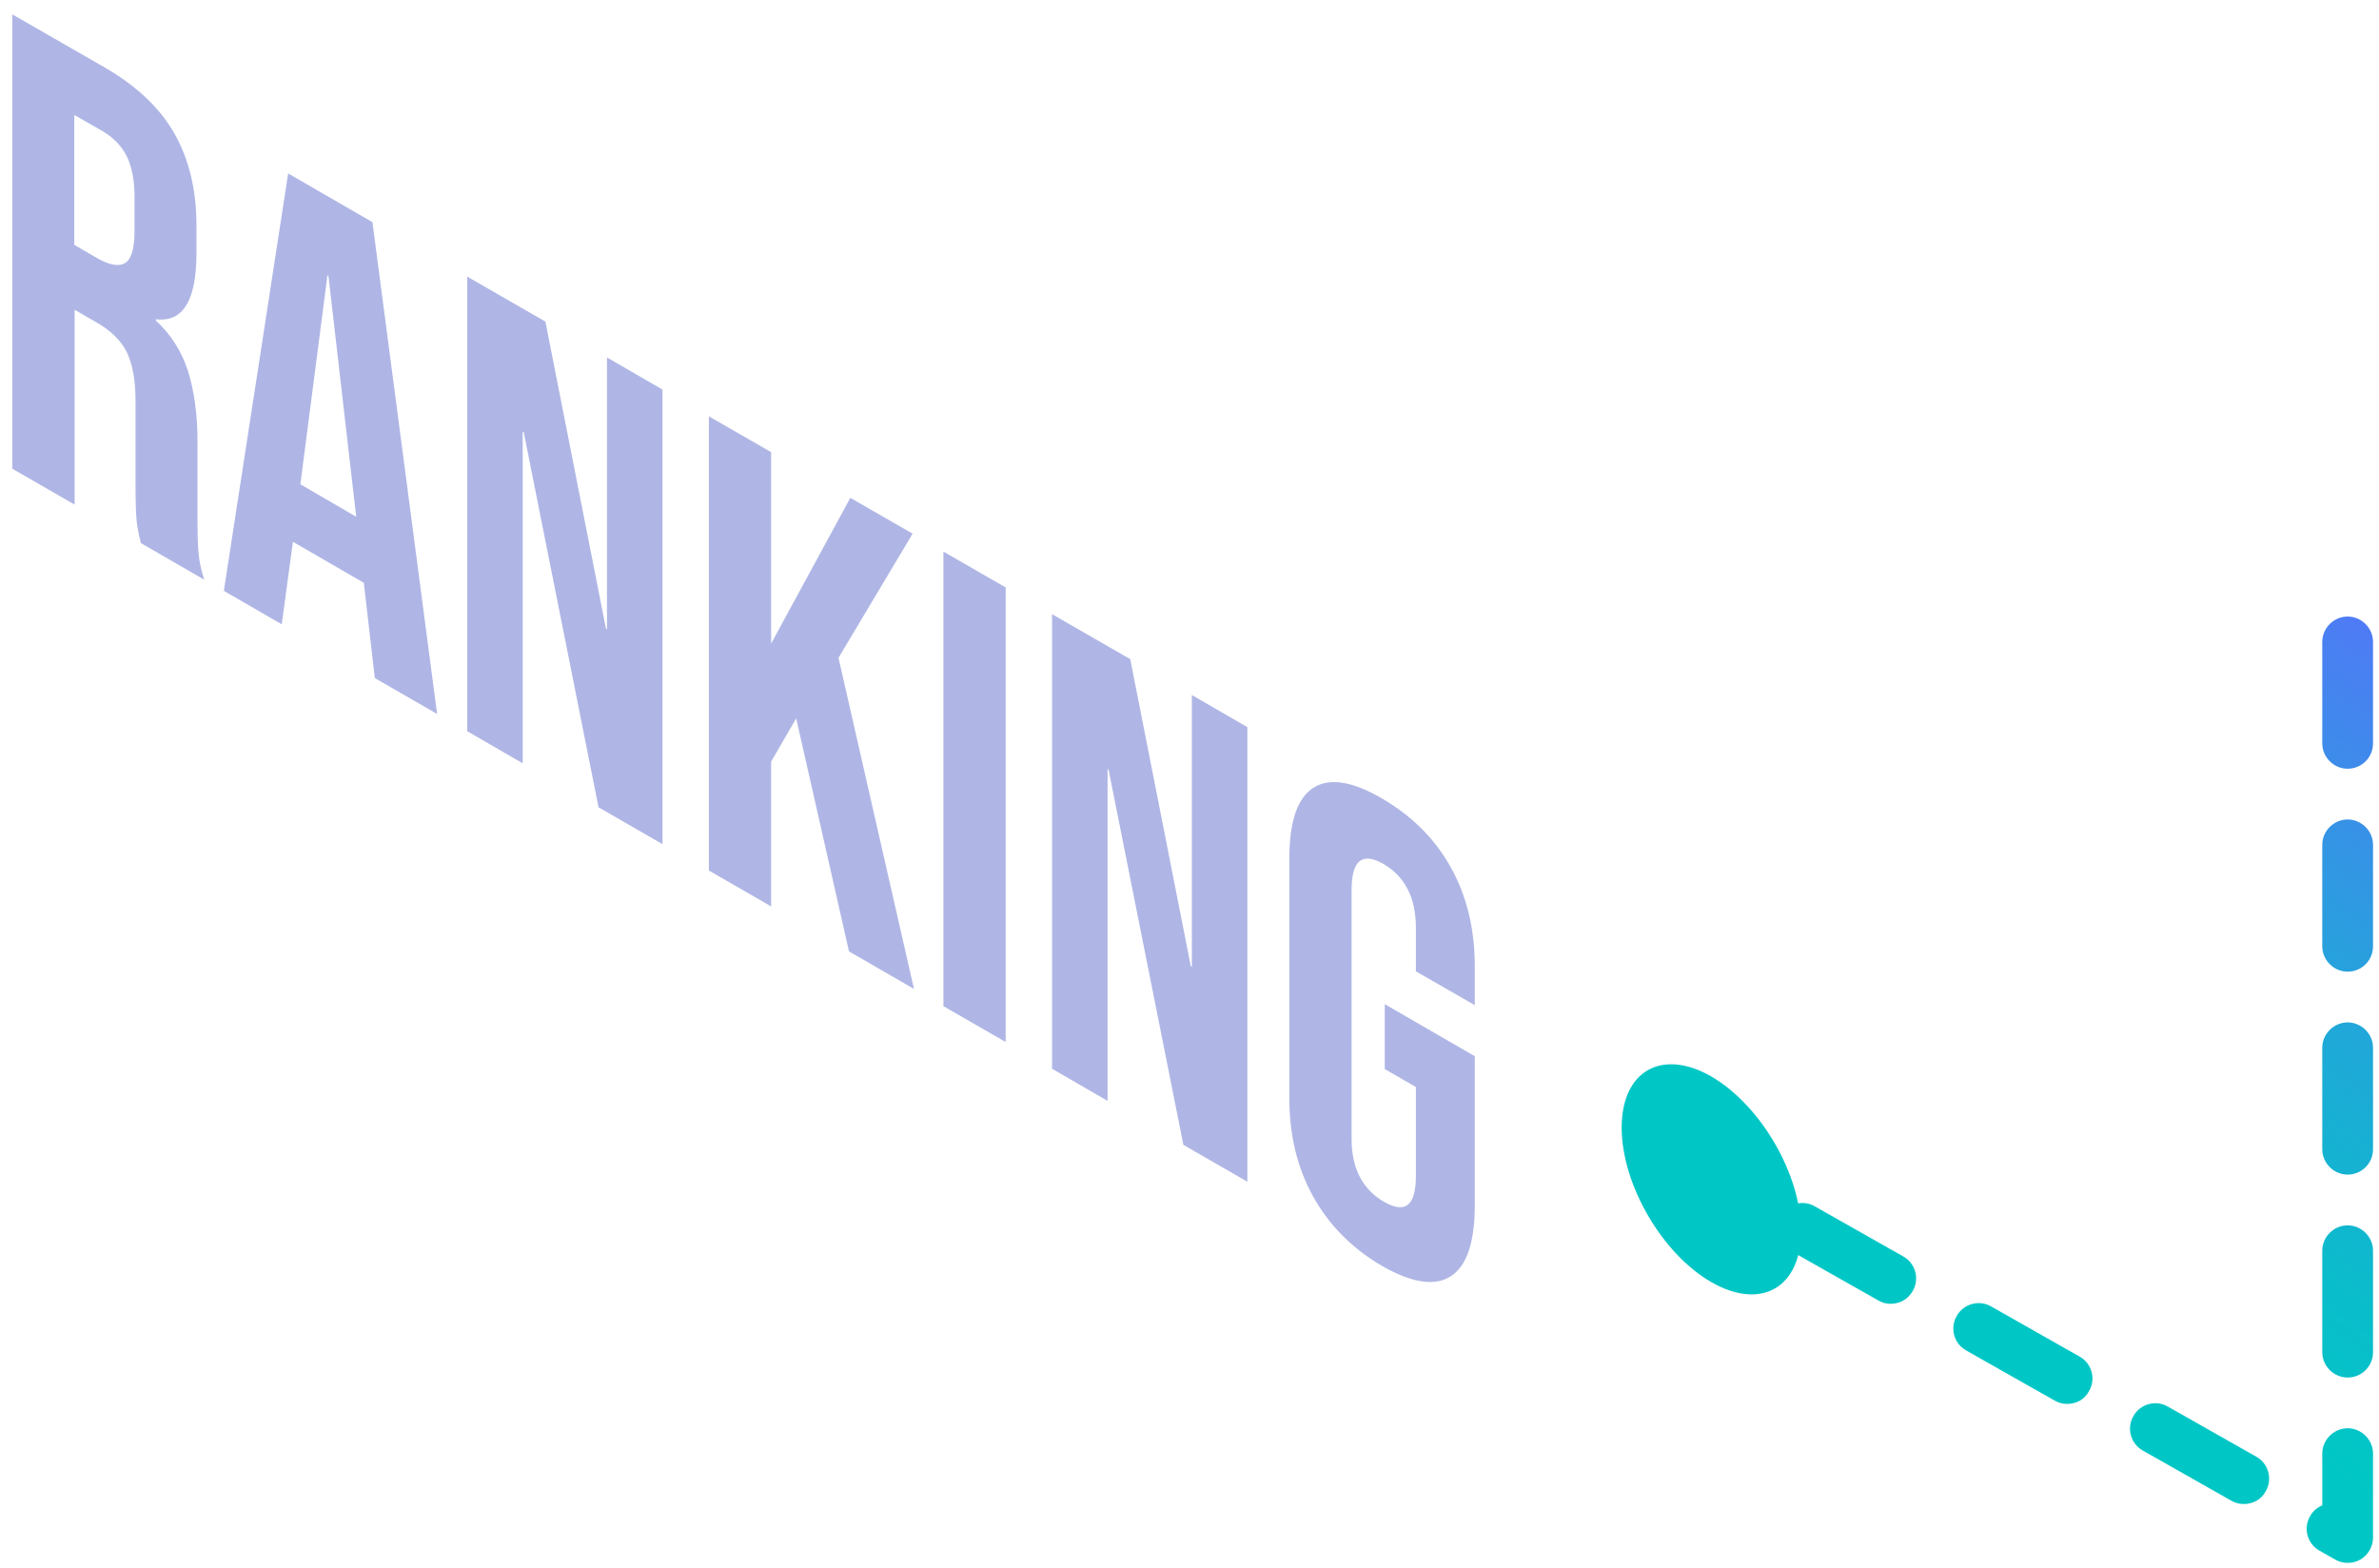
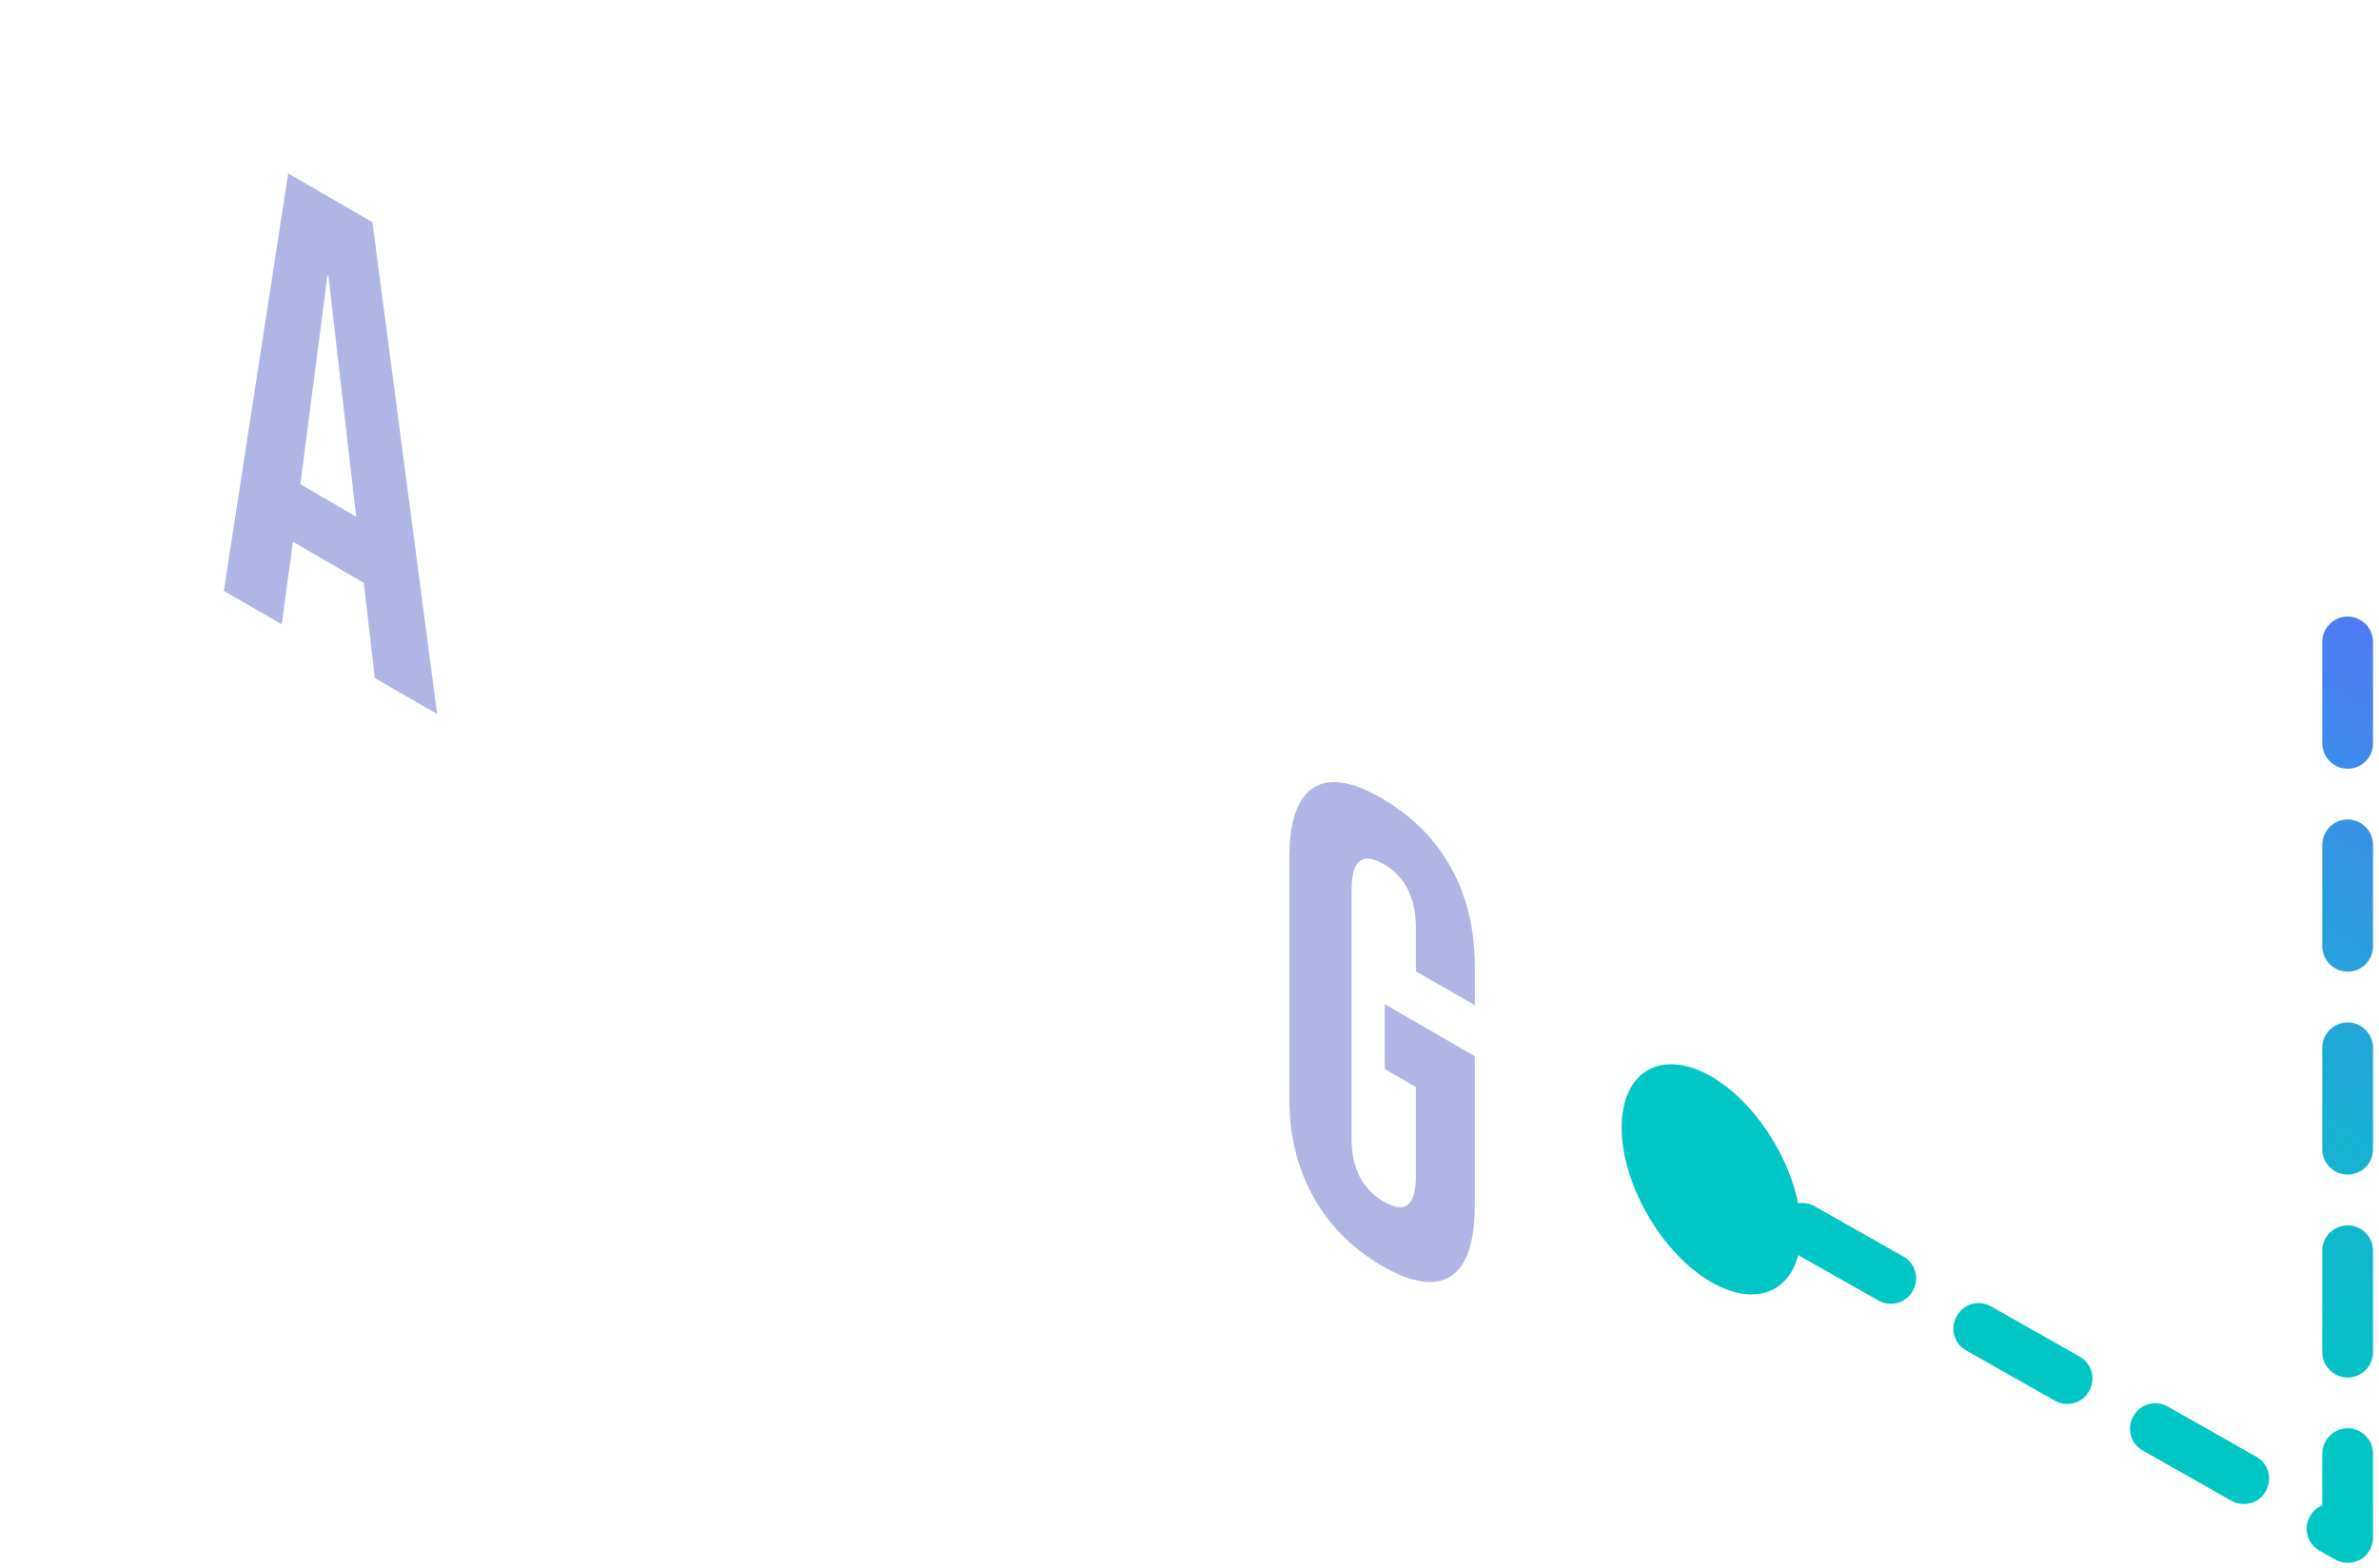
<svg xmlns="http://www.w3.org/2000/svg" width="132" height="87" viewBox="0 0 132 87" fill="none">
-   <path d="M0.666 0.787L5.792 3.733C7.576 4.766 8.872 5.986 9.68 7.412C10.487 8.839 10.9 10.528 10.9 12.498V14.056C10.9 16.684 10.149 17.904 8.647 17.716V17.791C9.492 18.561 10.074 19.499 10.431 20.588C10.769 21.677 10.957 22.972 10.957 24.454V28.884C10.957 29.597 10.975 30.198 11.013 30.667C11.05 31.136 11.163 31.643 11.332 32.169L7.82 30.141C7.689 29.653 7.614 29.222 7.576 28.846C7.539 28.471 7.52 27.795 7.52 26.857V22.24C7.52 21.095 7.351 20.194 7.032 19.537C6.713 18.899 6.149 18.336 5.342 17.885L4.14 17.191V28.002L0.684 26.012V0.787H0.666ZM5.379 14.319C6.074 14.713 6.581 14.807 6.938 14.601C7.276 14.394 7.464 13.812 7.464 12.855V10.903C7.464 9.983 7.313 9.251 7.032 8.67C6.75 8.107 6.299 7.637 5.698 7.281L4.121 6.38V13.587L5.379 14.319Z" fill="#AFB6E5" />
  <path d="M15.989 9.626L20.665 12.329L24.252 39.619L20.797 37.63L20.177 32.262V32.337L16.252 30.066L15.633 34.646L12.421 32.788L15.989 9.626ZM19.764 28.677L18.224 15.313L18.168 15.276L16.666 26.875L19.764 28.677Z" fill="#AFB6E5" />
-   <path d="M25.924 15.351L30.262 17.847L33.623 34.89L33.679 34.927V19.837L36.759 21.62V46.846L33.21 44.8L29.06 23.985L29.003 23.947V42.36L25.924 40.577V15.351Z" fill="#AFB6E5" />
-   <path d="M39.332 23.103L42.787 25.093V35.716L47.181 27.626L50.637 29.616L46.524 36.504L50.712 54.879L47.106 52.796L44.177 39.864L42.787 42.266V50.299L39.332 48.31V23.103Z" fill="#AFB6E5" />
-   <path d="M52.346 30.611L55.801 32.6V57.826L52.346 55.837V30.611Z" fill="#AFB6E5" />
-   <path d="M58.374 34.083L62.712 36.579L66.073 53.622L66.13 53.659V38.569L69.21 40.352V65.578L65.66 63.532L61.51 42.717L61.454 42.679V61.092L58.374 59.309V34.083Z" fill="#AFB6E5" />
  <path d="M72.853 66.385C71.97 64.789 71.538 62.969 71.538 60.923V47.672C71.538 45.626 71.97 44.312 72.853 43.73C73.735 43.148 75.012 43.336 76.683 44.312C78.355 45.288 79.632 46.564 80.514 48.16C81.397 49.755 81.829 51.576 81.829 53.622V55.78L78.561 53.903V51.482C78.561 49.83 77.96 48.648 76.777 47.953C75.576 47.259 74.993 47.747 74.993 49.399V63.194C74.993 64.827 75.594 65.99 76.777 66.685C77.979 67.379 78.561 66.91 78.561 65.258V60.322L76.834 59.327V55.724L81.829 58.614V66.873C81.829 68.918 81.397 70.232 80.514 70.814C79.632 71.396 78.355 71.208 76.683 70.251C75.012 69.275 73.735 67.98 72.853 66.385Z" fill="#AFB6E5" />
  <path d="M130.26 86.73C130.016 86.73 129.791 86.674 129.565 86.543L128.702 86.055C128.026 85.679 127.781 84.816 128.176 84.14C128.326 83.859 128.57 83.652 128.852 83.539V80.668C128.852 79.898 129.49 79.26 130.26 79.26C131.03 79.26 131.669 79.898 131.669 80.668V85.323C131.669 85.829 131.406 86.28 130.974 86.543C130.748 86.674 130.504 86.73 130.26 86.73ZM124.495 83.464C124.251 83.464 124.026 83.408 123.8 83.277L118.899 80.499C118.223 80.124 117.979 79.26 118.373 78.584C118.749 77.909 119.612 77.665 120.289 78.059L125.19 80.837C125.866 81.212 126.11 82.075 125.716 82.751C125.472 83.22 125.002 83.464 124.495 83.464ZM114.692 77.909C114.448 77.909 114.223 77.852 113.998 77.721L109.096 74.943C108.42 74.568 108.176 73.704 108.57 73.029C108.946 72.353 109.81 72.109 110.486 72.503L115.387 75.281C116.063 75.656 116.307 76.52 115.913 77.195C115.669 77.665 115.199 77.909 114.692 77.909ZM130.26 76.445C129.49 76.445 128.852 75.807 128.852 75.037V69.406C128.852 68.637 129.49 67.999 130.26 67.999C131.03 67.999 131.669 68.637 131.669 69.406V75.037C131.669 75.825 131.03 76.445 130.26 76.445ZM104.908 72.353C104.664 72.353 104.439 72.297 104.214 72.165L99.312 69.388C98.636 69.012 98.392 68.149 98.786 67.473C99.162 66.797 100.026 66.553 100.702 66.948L105.603 69.725C106.279 70.101 106.523 70.964 106.129 71.64C105.866 72.109 105.397 72.353 104.908 72.353ZM130.26 65.183C129.49 65.183 128.852 64.545 128.852 63.776V58.145C128.852 57.375 129.49 56.737 130.26 56.737C131.03 56.737 131.669 57.375 131.669 58.145V63.776C131.669 64.564 131.03 65.183 130.26 65.183ZM130.26 53.922C129.49 53.922 128.852 53.284 128.852 52.514V46.883C128.852 46.114 129.49 45.476 130.26 45.476C131.03 45.476 131.669 46.114 131.669 46.883V52.514C131.669 53.303 131.03 53.922 130.26 53.922ZM130.26 42.66C129.49 42.66 128.852 42.022 128.852 41.253V35.622C128.852 34.852 129.49 34.214 130.26 34.214C131.03 34.214 131.669 34.852 131.669 35.622V41.253C131.669 42.041 131.03 42.66 130.26 42.66Z" fill="url(#paint0_linear_2_8593)" />
  <path d="M99.932 68.317C99.932 71.471 97.697 72.728 94.956 71.152C92.214 69.575 89.979 65.727 89.979 62.574C89.979 59.421 92.214 58.163 94.956 59.74C97.697 61.335 99.932 65.164 99.932 68.317Z" fill="#00C7C5" />
  <defs>
    <linearGradient id="paint0_linear_2_8593" x1="115.374" y1="76.386" x2="140.707" y2="38.835" gradientUnits="userSpaceOnUse">
      <stop offset="0.071" stop-color="#00C7C5" />
      <stop offset="0.25" stop-color="#09BECA" />
      <stop offset="0.541" stop-color="#21A7D9" />
      <stop offset="0.906" stop-color="#4881F1" />
      <stop offset="0.99" stop-color="#5277F7" />
    </linearGradient>
  </defs>
</svg>